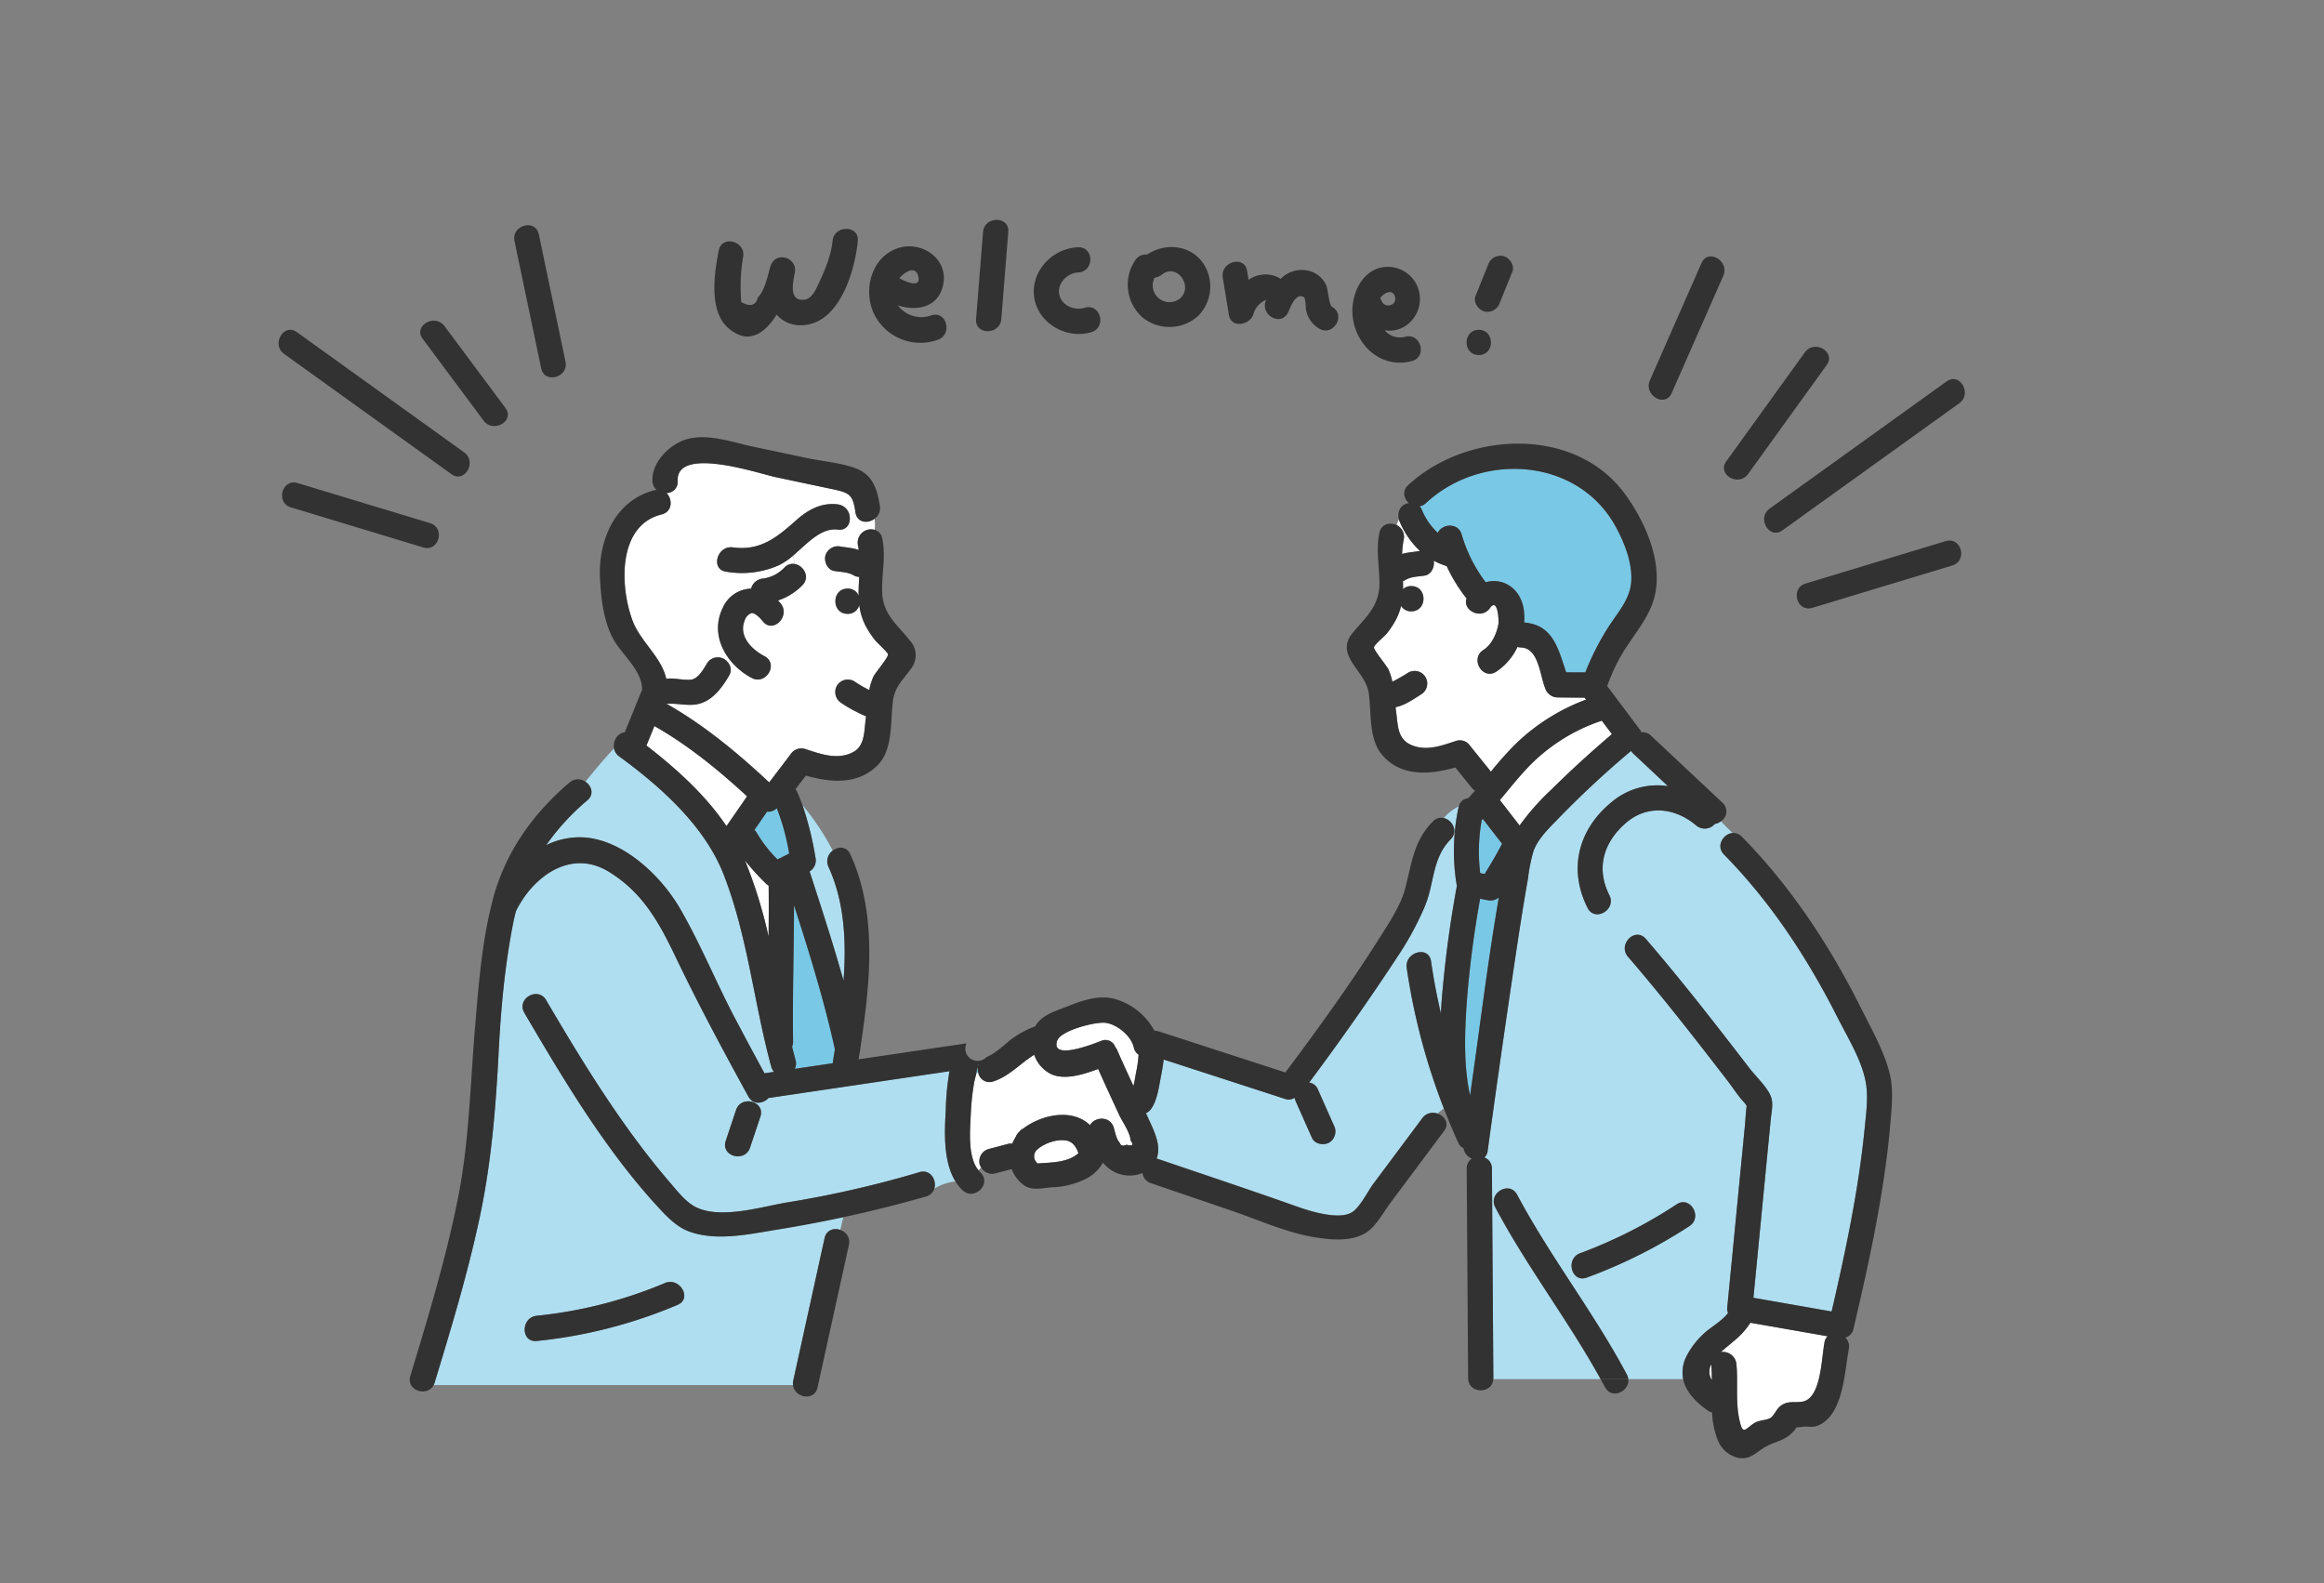
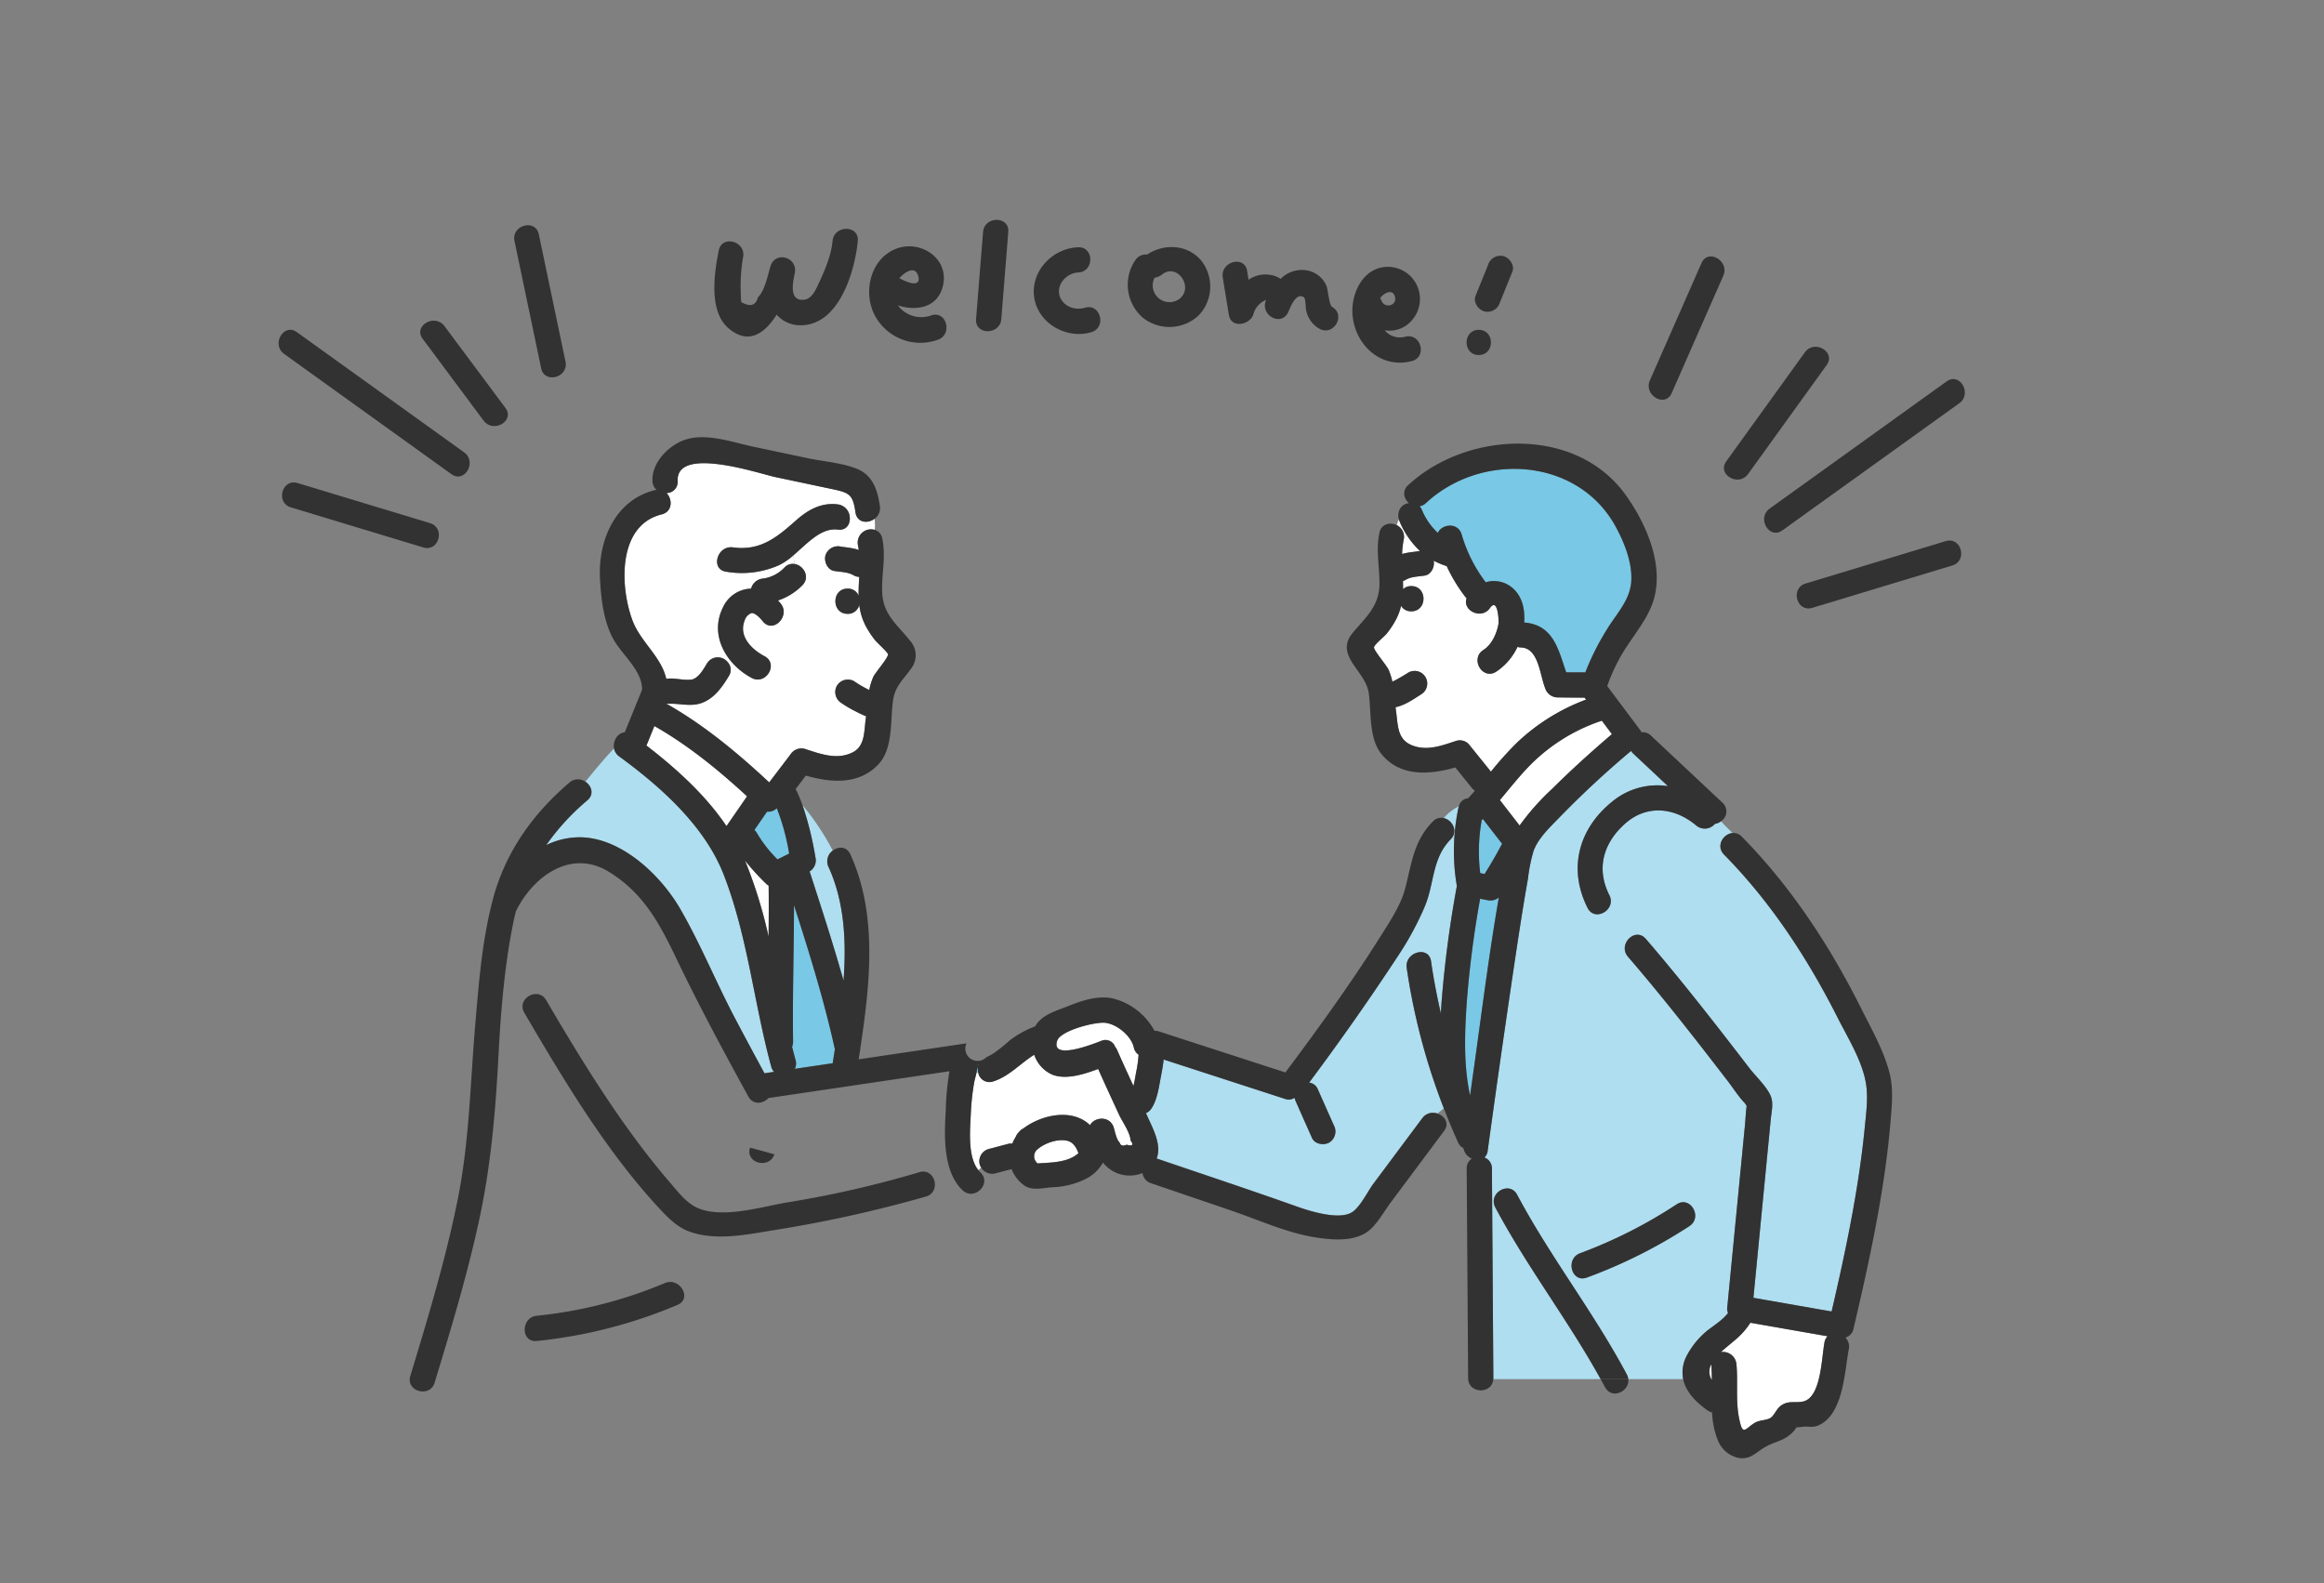
<svg xmlns="http://www.w3.org/2000/svg" width="590" height="402" viewBox="0 0 590 402">
  <rect x="0" y="0" width="590" height="402" fill="#808080" stroke="none" />
  <defs>
    <clipPath id="clip-path">
      <rect id="長方形_7" data-name="長方形 7" width="590" height="402" transform="translate(2967 827)" fill="none" stroke="#707070" stroke-width="1" />
    </clipPath>
  </defs>
  <g id="マスクグループ_2" data-name="マスクグループ 2" transform="translate(-2967 -827)" clip-path="url(#clip-path)">
    <g id="グループ_2" data-name="グループ 2" transform="translate(-315.134 -1902.348)">
      <path id="パス_440" data-name="パス 440" d="M1654.336,1226.58a45.048,45.048,0,0,0-.389,13.487l1.122.222c1.474-2.362,2.9-4.759,4.186-7.227a3.6,3.6,0,0,1,.27-.411l-4.885-6.308a3.551,3.551,0,0,1-.3.238" transform="translate(2003.974 1710.959)" fill="#78c8e6" />
      <path id="パス_441" data-name="パス 441" d="M1456.776,1223.8a59.943,59.943,0,0,0-10.451,11.376,19.406,19.406,0,0,1,8.907-1.989c10.342.274,20.195,9.651,25.123,18.17,5.143,8.893,9.1,18.635,13.89,27.743q3.7,7.029,7.5,14l2.417-.359a3.172,3.172,0,0,1-.692-1.3c-4.4-16.131-5.981-33.167-12.093-48.817-4.823-12.35-15.992-22.286-26.508-29.969a3.249,3.249,0,0,1-1.31-2.015c-2.562,2.67-4.907,5.556-7.264,8.432,1.55,1.039,2.3,3.183.485,4.723" transform="translate(1974.465 1708.724)" fill="#aedef0" />
      <path id="パス_442" data-name="パス 442" d="M1651.994,1262.837c.633,4.415,1.48,8.838,2.491,13.239.057-1,.12-1.992.188-2.976a285.47,285.47,0,0,1,3.873-29.36,53.019,53.019,0,0,1,.432-20c.017-.08.043-.148.064-.225a12.244,12.244,0,0,0-3.82,2.97c2.151.492,3.782,3.335,1.755,5.4-4.781,4.879-4.089,11.091-6.515,16.886a77.388,77.388,0,0,1-6.526,12.186c-7.252,11.071-14.967,22.054-22.889,32.664a2.742,2.742,0,0,1,2.111,1.492q2.075,4.667,4.149,9.336a3.281,3.281,0,0,1-1.149,4.382c-1.374.8-3.678.432-4.381-1.149l-4.15-9.337a4.56,4.56,0,0,1-.272-.858,2.806,2.806,0,0,1-2.481.255l-30.773-9.984c-.154,1.7-.519,3.412-.812,5-.447,2.414-.892,5.4-2.307,7.471a3.24,3.24,0,0,1-1.363,1.152c.159.352.322.7.48,1.054,1.437,3.206,3.52,7.024,2.23,10.488.092.024.179.032.274.064,11.8,4.021,23.635,7.947,35.374,12.122,3.464,1.233,10.786,3.493,14,1.4,2.057-1.336,3.936-5.274,5.385-7.218q6.207-8.317,12.411-16.635a3.364,3.364,0,0,1,3.85-1.172c.544-.428,1.1-.845,1.615-1.3a163.142,163.142,0,0,1-9.423-35.652c-.579-4.038,5.594-5.767,6.177-1.7" transform="translate(1993.441 1710.557)" fill="#aedef0" />
      <path id="パス_443" data-name="パス 443" d="M1706.252,1364.664a20.656,20.656,0,0,1,4.884-6.049c1.089-.967,4.437-3.027,5.553-4.76a2.48,2.48,0,0,1-.219-1.177q2.252-23.167,4.5-46.332c.161-1.644.219-3.353.443-5a4.117,4.117,0,0,0-.711-.988c-1.5-1.617-2.744-3.6-4.088-5.346-8.219-10.689-16.525-21.342-25.327-31.558-2.681-3.11,1.833-7.657,4.528-4.529,9.16,10.631,17.778,21.732,26.328,32.854,1.582,2.057,4.36,4.615,5.371,7.034.77,1.847.209,3.95.022,5.889q-2.2,22.674-4.406,45.349l19.854,3.475c3.564-15.358,6.868-30.984,8.406-46.661.356-3.618.91-7.633.31-11.263-.945-5.724-4.653-11.65-7.235-16.758-7.6-15.033-16.945-29.292-28.792-41.325-2.166-2.2-.178-5.287,2.173-5.473-1.005-.995-2.042-1.956-2.934-3a3.45,3.45,0,0,1-1.573.686,3.359,3.359,0,0,1-4.73.4c-5.406-4.552-12.426-5.392-17.946-.567-5.614,4.909-7.541,11.461-4.107,18.258,1.855,3.675-3.672,6.914-5.531,3.233-5-9.893-2.327-20.077,6.257-26.992a17.973,17.973,0,0,1,14.146-3.925l-8.812-8.268a3.368,3.368,0,0,1-.548-.674,244.256,244.256,0,0,0-18.036,16.729c-2.408,2.508-5.469,5.3-6.709,8.625a40.8,40.8,0,0,0-1.422,7.008c-1.58,8.923-2.9,17.9-4.226,26.859q-3.129,21.133-6.014,42.3a2.7,2.7,0,0,1-.833,1.707,2.924,2.924,0,0,1,1.909,2.839q.185,26.594.367,53.187c0,.085-.017.157-.023.238h27.252c-8.234-14.939-18.707-28.509-26.723-43.579-1.938-3.642,3.594-6.874,5.529-3.233,8.388,15.765,19.467,29.884,27.855,45.649a3.369,3.369,0,0,1,.367,1.163h13.927a9.068,9.068,0,0,1,.962-6.02m-25.413-19.759c-3.878,1.432-5.538-4.76-1.7-6.177a121.4,121.4,0,0,0,24.517-12.42c3.462-2.268,6.668,3.281,3.233,5.53a128.754,128.754,0,0,1-26.047,13.066" transform="translate(2004.148 1708.802)" fill="#aedef0" />
      <path id="パス_444" data-name="パス 444" d="M1636.123,1160.366a4.264,4.264,0,0,1-.217-.651c-.223.5-.407.994-.573,1.491a3.169,3.169,0,0,1,1.806,3.618,21.25,21.25,0,0,0-.423,3.712c.315-.1.634-.181.956-.247.7-.142,1.407-.226,2.112-.32.568-.075.591-.079.979-.139a4.546,4.546,0,0,1,.51-.044,21.929,21.929,0,0,1-5.151-7.419" transform="translate(2001.373 1701.474)" fill="#fff" />
-       <path id="パス_445" data-name="パス 445" d="M1551.333,1298.88a66.44,66.44,0,0,1,.945-9.937l-45.953,6.807c-1.327,1.461-3.894,1.837-5.116-.392-6.328-11.547-12.586-23.171-18.276-35.048-4.281-8.931-8.38-16.636-17.142-22.01-9.611-5.895-19.233,1.171-23.576,10-.247.957-.48,1.925-.681,2.914a231.287,231.287,0,0,0-3.745,33.528c-.731,13.994-1.873,27.693-4.8,41.428-3.017,14.147-7.219,28-11.416,41.833a3.654,3.654,0,0,1-.267.644h91.251a3.369,3.369,0,0,1,.053-1.1l7.961-36.2a2.869,2.869,0,0,1,3.986-2.081l.766-3.251c-5.948,1.246-11.932,2.341-17.953,3.354-6.733,1.133-14.74,2.749-21.371.216-2.975-1.135-5.313-3.551-7.437-5.841-13.481-14.538-24.213-32.555-34.211-49.6-2.093-3.567,3.446-6.787,5.53-3.233,9.342,15.93,19.365,32.275,31.426,46.3,1.892,2.2,4.074,5.087,6.78,6.36,6.4,3.008,16.684-.267,23.275-1.34a267.072,267.072,0,0,0,33.277-7.63c2.808-.836,4.456,2.014,3.79,4.169a12.917,12.917,0,0,1,5.389-1.813c-3.152-5.036-2.808-12.648-2.48-18.078m-103.84,52.172a112.907,112.907,0,0,0,32.534-8.3c3.756-1.586,7.018,3.933,3.233,5.531a123.307,123.307,0,0,1-35.767,9.175c-4.1.418-4.06-5.992,0-6.405m56.773-50.536-2.622,7.851c-1.3,3.9-7.485,2.216-6.176-1.7q1.309-3.926,2.621-7.85c1.3-3.9,7.486-2.216,6.177,1.7" transform="translate(1970.903 1712.353)" fill="#aedef0" />
      <path id="パス_446" data-name="パス 446" d="M1526.077,1190.5a24.782,24.782,0,0,1-2.295-3.427,15.5,15.5,0,0,1-1.761-5.611,2.925,2.925,0,0,1-2.965,2.288c-4.128,0-4.122-6.405,0-6.405a2.892,2.892,0,0,1,2.8,1.8c-.032-1.586.065-3.172.152-4.772a3.037,3.037,0,0,1-1.428-.407c-1.407-.835-3.125-.819-4.909-1.1-1.719-.267-2.655-2.419-2.238-3.939a3.306,3.306,0,0,1,3.94-2.238c.7.11,2.085.254,3.125.465a10.651,10.651,0,0,1,1.395.394c-.058-.412-.127-.826-.215-1.242a3.384,3.384,0,0,1,4.269-3.878,14.591,14.591,0,0,0-.026-2.824c-1.353,1.028-3.336,1.1-4.307-.214h-2c.08,1.667-.918,3.257-3.031,2.988-4.263-.542-7.739,3.507-11.3,6.535.073.721.235,1.467.318,2.189,2.254.354,4.054,3.306,1.952,5.432a15.547,15.547,0,0,1-6.176,3.834c.238.247.472.5.692.774,2.558,3.186-1.949,7.744-4.53,4.529-.907-1.132-2.137-2.251-2.914-2.092a2.89,2.89,0,0,0-1.715,1.9c-1.581,4,1.821,7.34,5.047,9.031,3.656,1.918.413,7.445-3.234,5.531a17.469,17.469,0,0,1-5.5-4.537c-.168.208-.34.412-.522.614a2.864,2.864,0,0,1,.2,3.432c-1.79,2.984-4.063,6.154-7.632,7.05-2.506.628-5.031-.127-7.561-.025a3.514,3.514,0,0,1-.74-.048c9.514,5.329,18.211,12.569,26.185,20.019l5.37-7.061a3.3,3.3,0,0,1,3.617-1.471c3.954,1.284,8.326,2.972,12.351.82,2.971-1.589,2.748-5.287,3.153-8.257.038-.273.067-.551.1-.826a28.2,28.2,0,0,1-2.629-1.232,28.739,28.739,0,0,1-3.627-2.126,3.272,3.272,0,0,1-1.148-4.382,3.228,3.228,0,0,1,4.381-1.149,28,28,0,0,0,3.3,1.958c.2.1.371.2.532.285a15.678,15.678,0,0,1,1.02-3.332c.5-1.117,3.887-4.949,3.739-5.788-.078-.448-2.9-3.059-3.236-3.491" transform="translate(1978.258 1701.429)" fill="#fff" />
      <path id="パス_447" data-name="パス 447" d="M1488.688,1183.968a8.093,8.093,0,0,1,7.189-4.87,3.408,3.408,0,0,1,3.139-2.565,9.216,9.216,0,0,0,5.328-2.794,2.89,2.89,0,0,1,2.576-.9c-.081-.722-.244-1.468-.316-2.189a16.7,16.7,0,0,1-3.6,2.474,23.345,23.345,0,0,1-13.447,1.676c-4.071-.561-2.328-6.732,1.7-6.177,6.96.96,11.187-2.559,16.025-6.854,3.036-2.7,6.444-4.589,10.61-4.06a3.487,3.487,0,0,1,3.031,3.417h2a2.865,2.865,0,0,1-.539-1.314c-.676-4.5-1.365-5.034-5.788-5.97l-14.572-3.081c-4.125-.872-25.2-8.041-24.8.987a2.833,2.833,0,0,1-2.839,3.069c1.58,1.555,1.55,4.738-1.226,5.422-11.237,2.773-10.6,18.3-7.415,26.9,2.023,5.456,7.351,9.223,8.589,14.865a3.55,3.55,0,0,1,.682-.095c1.839-.073,3.709.458,5.532.293s3.17-2.545,4.13-4.145a3.208,3.208,0,0,1,5.331-.2q.272-.3.522-.614c-2.956-3.71-4.167-8.562-1.852-13.276" transform="translate(1976.944 1699.698)" fill="#fff" />
      <path id="パス_448" data-name="パス 448" d="M1505.1,1240.063c2.978,9.174,5.981,18.406,8.613,27.722.746-10.01.219-20.08-3.817-28.87a3.343,3.343,0,0,1,1.071-4.131,64.553,64.553,0,0,0-7.666-11.53,81.947,81.947,0,0,1,3.268,13.193,3.274,3.274,0,0,1-1.47,3.616" transform="translate(1982.576 1710.52)" fill="#aedef0" />
      <path id="パス_449" data-name="パス 449" d="M1542.334,1281.4a2.582,2.582,0,0,0-.27.8,7.251,7.251,0,0,1-.114.732c.158-.007.31-.017.461-.03a3.669,3.669,0,0,1-.077-1.5" transform="translate(1988.079 1718.797)" fill="#78c8e6" />
      <path id="パス_450" data-name="パス 450" d="M1581.251,1300.419c.011-1.8-2.135-4.846-2.894-6.492-1.781-3.866-3.58-7.722-5.307-11.613-3.73,1.4-8.267,2.814-11.714,1.409a8.431,8.431,0,0,1-4.517-5.018c-3.493,2.157-6.37,5.5-10.408,6.776a2.887,2.887,0,0,1-3.8-2.2c-.15.013-.3.023-.459.03-.166.83-.443,1.679-.589,2.491a61.7,61.7,0,0,0-.858,8.16c-.175,3.9-.823,10.694,1.956,14.069l.689-.689a3.479,3.479,0,0,1-.36-.755,3.238,3.238,0,0,1,2.237-3.939l4.927-1.3a3.184,3.184,0,0,1,1.1-.086,11.447,11.447,0,0,1,.9-1.774,3.112,3.112,0,0,1,.829-1.195,3,3,0,0,1,1.073-.879c4.494-3.379,11.843-5.056,16.408-1.29.177.145.34.306.507.465,1.14-2.128,5.053-2.454,6.019.575.3.94.692,3.1,1.493,3.8q.35,1.232,1.778.585,2.312.641.983-1.13" transform="translate(1987.875 1718.414)" fill="#fff" />
      <path id="パス_451" data-name="パス 451" d="M1494.154,1223.487c-7.219-6.659-15.006-13.022-23.53-17.847l-2.015,4.96c7.51,5.771,15.006,12.553,20.32,20.454l5.225-7.567" transform="translate(1977.638 1708.012)" fill="#fff" />
      <path id="パス_452" data-name="パス 452" d="M1541.908,1281.366a2.381,2.381,0,0,1,.539-.342c.024-.077.048-.153.078-.227a4.126,4.126,0,0,1-.617.569" transform="translate(1988.073 1718.712)" fill="#78c8e6" />
      <path id="パス_453" data-name="パス 453" d="M1511.292,1285.579q.272-1.756.554-3.558c-2.729-12.344-6.493-24.516-10.384-36.578,0,11.533-.4,23.065-.231,34.6a3.232,3.232,0,0,1-.251,1.347q.424,1.7.882,3.4a2.983,2.983,0,0,1-.2,2.221l9.631-1.427" transform="translate(1982.246 1713.678)" fill="#78c8e6" />
      <path id="パス_454" data-name="パス 454" d="M1684.162,1204.483a45.9,45.9,0,0,0-19.106,12.219c-2.384,2.558-4.544,5.272-6.773,7.941l5,6.457a61.427,61.427,0,0,1,8.135-9.192c4.9-4.871,10.045-9.52,15.3-14.011l-2.56-3.413" transform="translate(2004.64 1707.848)" fill="#fff" />
      <path id="パス_455" data-name="パス 455" d="M1563.142,1297.82c-2.452-.569-5.861.663-7.652,2.3a2.267,2.267,0,0,0-.167,3.14,2.818,2.818,0,0,0,.29.327c3.6-.239,7.767-.214,10.4-2.6-.516-1.444-1.315-2.8-2.876-3.166" transform="translate(1989.904 1721.115)" fill="#fff" />
      <path id="パス_456" data-name="パス 456" d="M1579.941,1284.217a32.173,32.173,0,0,0,.639-4.527,2.831,2.831,0,0,1-1.218-1.832c-.652-2.908-4.216-5.891-7.207-6.251-2.583-.311-11.4,1.95-12.254,4.554-1.694,5.173,9.477.693,11.173.042a2.617,2.617,0,0,1,3.554,1.507,3.144,3.144,0,0,1,.5.794c1.335,3.066,2.738,6.1,4.144,9.135.288-1.154.476-2.4.666-3.422" transform="translate(1990.609 1717.399)" fill="#fff" />
      <path id="パス_457" data-name="パス 457" d="M1656.2,1244.453l-1.835-.362a259.018,259.018,0,0,0-3.379,26.124c-.542,7.815-.872,16.087.832,23.841.257-1.833.507-3.668.766-5.5,2.1-14.892,3.951-29.917,6.53-44.768a3.4,3.4,0,0,1-2.914.667" transform="translate(2003.538 1713.443)" fill="#78c8e6" />
      <path id="パス_458" data-name="パス 458" d="M1713.163,1290.218c.031.375.127.328,0,0" transform="translate(2012.453 1720.053)" fill="#78c8e6" />
      <path id="パス_459" data-name="パス 459" d="M1705.3,1347.543a3.959,3.959,0,0,0,.156,4c0-1.378-.039-2.722-.156-4" transform="translate(2011.267 1728.214)" fill="#fff" />
      <path id="パス_460" data-name="パス 460" d="M1714.885,1338.293a19.333,19.333,0,0,1-4.215,4.648c-1.074.941-2.229,1.818-3.275,2.8a3.428,3.428,0,0,1,3.942,3.031c.426,4.444-.219,9.237.643,13.611.948,4.81,1.428,2.943,3.9,1.389,1.284-.809,2.919-.651,4.053-1.286.933-.521,1.53-2.258,2.621-3.08,1.939-1.46,3.451-.682,5.619-1.1,4.681-.907,4.749-10.991,5.522-15.029a2.892,2.892,0,0,1,.792-1.548l-19.6-3.431" transform="translate(2011.631 1726.897)" fill="#fff" />
      <path id="パス_461" data-name="パス 461" d="M1493.262,1230.245a32.564,32.564,0,0,0,5.207,6.652l2.96-1.481a56.551,56.551,0,0,0-3.131-11.506,3.3,3.3,0,0,1-2.489.875l-3.2,4.637a3.262,3.262,0,0,1,.656.823" transform="translate(1981.054 1710.613)" fill="#78c8e6" />
      <path id="パス_462" data-name="パス 462" d="M1684.132,1204.191l-.3-.4c-.024-.033-.034-.071-.057-.1-2.311,0-4.623-.024-6.934-.057a3.344,3.344,0,0,1-3.088-2.352c-1.383-3.485-1.682-10.215-6.157-10.328a3.442,3.442,0,0,1-.868-.141,15.379,15.379,0,0,1-5.418,6.3c-3.495,2.217-6.7-3.329-3.233-5.531,2.12-1.344,3.338-4.082,3.8-6.473.191-.989-.153-6.972-2.133-4.167-2.18,3.089-7.067.593-5.93-2.464a4.9,4.9,0,0,1-.386-.439,41.189,41.189,0,0,1-4.676-7.744,19.381,19.381,0,0,1-3.3-1.374c.32,1.516-.609,3.522-2.262,3.779-1.776.278-3.463.26-4.849,1.083a3.519,3.519,0,0,1-.687.314c.024.689.034,1.375.022,2.062a2.97,2.97,0,0,1,2.094-.788c4.129,0,4.122,6.405,0,6.405a2.9,2.9,0,0,1-2.592-1.388,15.107,15.107,0,0,1-1.4,3.687,24.158,24.158,0,0,1-2.276,3.4c-.477.61-3.115,2.7-3.2,3.456-.088.739,3.2,4.555,3.707,5.69a15.18,15.18,0,0,1,.952,3.021c.62-.3,1.226-.624,1.823-.963q1.124-.636,2.213-1.33a3.2,3.2,0,1,1,3.233,5.531c-1.9,1.215-4.2,2.817-6.454,3.231.044.407.091.812.147,1.215.488,3.51.282,7.027,4.126,8.51,3.82,1.472,7.52,0,11.173-1.182a3.119,3.119,0,0,1,3.116.824l5.365,6.642a3.667,3.667,0,0,1,.265.4,84.948,84.948,0,0,1,6.8-7.545,51.533,51.533,0,0,1,17.379-10.777" transform="translate(2000.655 1702.784)" fill="#fff" />
      <path id="パス_463" data-name="パス 463" d="M1496.52,1241.9a3.121,3.121,0,0,1-.67-.5,63.135,63.135,0,0,1-5.347-5.886,118.26,118.26,0,0,1,5.994,19.341c.05-4.32.072-8.64.023-12.96" transform="translate(1980.755 1712.266)" fill="#fff" />
      <path id="パス_464" data-name="パス 464" d="M1640.93,1158.729a16.8,16.8,0,0,0,4.122,6.032c1.059-2.306,5.149-2.735,6.058.41a37.333,37.333,0,0,0,6.1,12.13c4.035-1.206,8.512,1.179,9.558,6.338a14.134,14.134,0,0,1,.21,3.876c7.334.608,8.6,6.566,10.661,12.643q2.431.036,4.864.026a66.224,66.224,0,0,1,5.479-10.905c2.495-4.116,6.043-7.549,6.205-12.6.149-4.592-1.733-9.315-3.858-13.289-9.471-17.716-34.085-19.394-48.283-6.2a3.152,3.152,0,0,1-1.644.829,2.324,2.324,0,0,1,.523.714" transform="translate(2002.095 1699.879)" fill="#78c8e6" />
      <path id="パス_465" data-name="パス 465" d="M1499.526,1116.942c2.523,2.915,6.545,3.378,10.006,1.88,6.827-2.953,9.953-13.832,10.586-20.583.384-4.1-6.024-4.076-6.405,0-.332,3.553-1.893,7.317-3.4,10.515-.715,1.523-1.725,4.11-3.692,4.385-4.241.593-2.872-4.845-2.495-6.775.785-4.012-4.966-5.689-6.177-1.7-.7,2.313-1.415,6.168-3.173,7.866q-.833,3.184-4.25,1.22-.094-1.083-.11-2.168a42.623,42.623,0,0,1,.579-9.225c.8-4.026-5.37-5.748-6.177-1.7-1.148,5.764-2.592,15.38,2.445,19.716,5.142,4.427,9.29,1.268,12.26-3.426" transform="translate(1979.787 1692.286)" fill="#323232" />
      <path id="パス_466" data-name="パス 466" d="M1519.074,1115.606a13.085,13.085,0,0,0,16.465,7.163c3.871-1.341,2.207-7.531-1.7-6.177a7.4,7.4,0,0,1-8.447-2.556c4.733,1.558,10.319.6,11.507-5.239,1.395-6.856-5.884-11.461-11.928-9.133-6.234,2.4-8.28,10.143-5.895,15.942m11.5-8.945c.756,3.008-2.877,1.551-4.816.478,1.524-1.7,4.117-3.26,4.816-.478" transform="translate(1984.684 1692.839)" fill="#323232" />
      <path id="パス_467" data-name="パス 467" d="M1548.273,1118.369q.886-11.066,1.772-22.131c.329-4.11-6.078-4.089-6.406,0q-.884,11.066-1.771,22.131c-.329,4.109,6.078,4.089,6.405,0" transform="translate(1988.065 1692)" fill="#323232" />
      <path id="パス_468" data-name="パス 468" d="M1569.355,1120.8c3.924-1.22,2.249-7.406-1.7-6.177-2.5.777-5.648-.379-6.43-3.094-.843-2.924,1.926-5.776,4.732-5.869,4.11-.136,4.13-6.541,0-6.405-6.68.222-12.423,6.394-11.077,13.23,1.258,6.391,8.419,10.2,14.478,8.315" transform="translate(1989.891 1692.866)" fill="#323232" />
      <path id="パス_469" data-name="パス 469" d="M1579.391,1117.137a10.834,10.834,0,0,0,14.2-.592,10.6,10.6,0,0,0,.55-14c-3.546-4.069-9.4-4.252-13.647-1.425a3.162,3.162,0,0,0-2.993,1.406,11.084,11.084,0,0,0,1.887,14.611m9.394-4.836a4.254,4.254,0,0,1-6.4-5.3,4.218,4.218,0,0,0,1.946-.86c3.777-2.94,8.039,3.186,4.456,6.156" transform="translate(1992.867 1692.861)" fill="#323232" />
      <path id="パス_470" data-name="パス 470" d="M1598.246,1115.98c.562,3.457,5.177,2.592,6.176,0a5.411,5.411,0,0,1,3.3-3.821c-1.731,3.683,3.625,6.938,5.53,3.234.038-.077.078-.17.122-.272.083-.181.166-.361.234-.544.69-1.584,1.976-4.239,3.679-3.072.479.328.433,2.643.552,3.136a6.889,6.889,0,0,0,3.387,4.84c3.595,2.026,6.827-3.5,3.232-5.53-.8-.453-1.022-4.476-1.5-5.488a6.623,6.623,0,0,0-4.683-3.749,7.546,7.546,0,0,0-6.887,2.119,6.375,6.375,0,0,0-2.7-1.029,7.424,7.424,0,0,0-5.444,1.254l-.37-2.27c-.66-4.059-6.835-2.336-6.176,1.7q.771,4.745,1.547,9.49" transform="translate(1995.866 1693.325)" fill="#323232" />
      <path id="パス_471" data-name="パス 471" d="M1640.6,1127.531c3.982-1.05,2.293-7.23-1.7-6.177a5.033,5.033,0,0,1-5.2-1.631,7.508,7.508,0,0,0,7.145-2.835,8.161,8.161,0,0,0-5.625-13.248c-6.811-.537-10.319,6.716-9.646,12.6.858,7.51,7.363,13.308,15.033,11.286m-4.253-16.1c.376,2.1-2.683,2.778-3.45.816a3.563,3.563,0,0,0-.351-.675c.867-1.331,3.357-2.616,3.8-.14" transform="translate(1999.971 1693.487)" fill="#323232" />
      <path id="パス_472" data-name="パス 472" d="M1655.12,1115.276a3.283,3.283,0,0,0,3.94-2.237l3.172-7.847c.649-1.6-.706-3.52-2.237-3.94a3.281,3.281,0,0,0-3.939,2.237q-1.588,3.924-3.173,7.847c-.649,1.6.7,3.52,2.237,3.94" transform="translate(2003.848 1693.134)" fill="#323232" />
      <path id="パス_473" data-name="パス 473" d="M1653.969,1124.012c4.122,0,4.129-6.405,0-6.405s-4.128,6.405,0,6.405" transform="translate(2003.585 1695.48)" fill="#323232" />
      <path id="パス_474" data-name="パス 474" d="M1541.822,1310.459a266.848,266.848,0,0,1-33.278,7.63c-6.589,1.074-16.87,4.349-23.273,1.34-2.706-1.271-4.889-4.161-6.78-6.359-12.062-14.022-22.084-30.366-31.426-46.3-2.085-3.554-7.623-.333-5.531,3.233,10,17.05,20.732,35.066,34.213,49.6,2.123,2.289,4.462,4.7,7.437,5.841,6.631,2.533,14.638.916,21.371-.216a324.614,324.614,0,0,0,38.972-8.6,2.966,2.966,0,0,0,2.086-2.007c-1.516.835-3.007,1.817-4.656,2.642,1.65-.825,3.14-1.807,4.656-2.642.667-2.156-.982-5-3.789-4.17" transform="translate(1973.717 1716.495)" fill="#323232" />
      <path id="パス_475" data-name="パス 475" d="M1673.754,1260.457c2.426-5.794,1.734-12.007,6.515-16.885,2.029-2.07.4-4.912-1.755-5.4-.558.593-1.086,1.186-1.614,1.713.528-.527,1.056-1.12,1.614-1.713a2.869,2.869,0,0,0-2.775.875c-5.05,5.153-5.345,10.9-7.133,17.4-1.126,4.1-4.177,8.634-6.432,12.211-7.294,11.57-15.522,22.942-23.717,33.9-.052.07-.08.138-.125.207l-32.182-10.442a3.222,3.222,0,0,0-1.081-.153,16.606,16.606,0,0,0-10.576-8.207c-3.762-.817-7.8.531-11.248,1.917-2.915,1.171-6.855,2.2-8.441,5.168a25.085,25.085,0,0,0-6.5,3.59,44.562,44.562,0,0,1-4.122,3.3,17.119,17.119,0,0,1-1.566.848c-.066.029-.141.058-.184.072a3.117,3.117,0,0,1-5.071-3.493l-27.386,4.058q.137-.9.275-1.8a3,3,0,0,0,.141-.932c2.469-16.38,4.465-34.08-2.543-49.343-.948-2.063-3.049-1.994-4.459-.9,1.089,2.073,2.084,4.166,2.982,6.261-.9-2.1-1.893-4.188-2.982-6.261a3.341,3.341,0,0,0-1.071,4.131c4.036,8.789,4.563,18.86,3.817,28.87-2.633-9.316-5.636-18.547-8.615-27.722a3.272,3.272,0,0,0,1.47-3.616,81.947,81.947,0,0,0-3.268-13.193c-1.019-1.213-2.079-2.409-3.229-3.56,1.15,1.15,2.211,2.346,3.229,3.56-.433-1.2-.9-2.386-1.445-3.538a3.353,3.353,0,0,0-.325-.546l2.622-3.447c6.281,1.786,13.27,2.436,18.293-2.723,3.932-4.037,3.1-11.091,3.839-16.356.512-3.648,2.6-5.259,4.615-8.132a5.489,5.489,0,0,0-.287-7.02c-3.094-3.937-6.785-6.531-7.069-12.043-.247-4.784,1.01-9.128,0-13.933a2.7,2.7,0,0,0-1.908-2.175c-.079,1.123-.209,2.246-.209,3.368,0-1.122.13-2.245.209-3.368a3.384,3.384,0,0,0-4.269,3.878c.088.416.156.829.215,1.242a10.629,10.629,0,0,0-1.395-.393c-1.04-.213-2.423-.356-3.124-.466a3.305,3.305,0,0,0-3.939,2.238c-.418,1.519.518,3.672,2.237,3.939,1.783.279,3.5.263,4.909,1.1a3.038,3.038,0,0,0,1.428.407c-.087,1.6-.184,3.186-.152,4.772a2.892,2.892,0,0,0-2.8-1.8c-4.122,0-4.128,6.405,0,6.405a2.925,2.925,0,0,0,2.964-2.288,15.5,15.5,0,0,0,1.761,5.611,24.794,24.794,0,0,0,2.3,3.427c.338.432,3.159,3.043,3.237,3.491.147.84-3.24,4.671-3.74,5.788a15.605,15.605,0,0,0-1.019,3.332c-.162-.088-.335-.181-.533-.285a27.973,27.973,0,0,1-3.3-1.958,3.23,3.23,0,0,0-4.382,1.149,3.271,3.271,0,0,0,1.149,4.382,28.631,28.631,0,0,0,3.626,2.126,28.187,28.187,0,0,0,2.629,1.232c-.032.276-.062.553-.1.826-.406,2.97-.182,6.668-3.153,8.257-4.026,2.152-8.4.464-12.351-.82a3.3,3.3,0,0,0-3.617,1.471l-5.37,7.061c-7.974-7.449-16.672-14.69-26.185-20.019a3.515,3.515,0,0,0,.74.048c2.53-.1,5.055.653,7.561.025,3.569-.9,5.842-4.066,7.632-7.05a2.864,2.864,0,0,0-.2-3.432,12.5,12.5,0,0,1-3.532,2.766,12.5,12.5,0,0,0,3.532-2.766,3.208,3.208,0,0,0-5.331.2c-.96,1.6-2.3,3.979-4.13,4.145s-3.693-.366-5.534-.293a3.575,3.575,0,0,0-.682.095c-1.238-5.642-6.565-9.41-8.588-14.865-3.188-8.6-3.822-24.128,7.415-26.9,2.776-.684,2.806-3.867,1.226-5.422a2.833,2.833,0,0,0,2.839-3.069c-.4-9.028,20.671-1.859,24.795-.987l14.572,3.081c4.424.936,5.112,1.466,5.789,5.97a2.865,2.865,0,0,0,.539,1.314h0c.971,1.316,2.955,1.242,4.308.214a7.7,7.7,0,0,0-1.251-3.416,7.7,7.7,0,0,1,1.251,3.416,3.332,3.332,0,0,0,1.33-3.231c-.639-4.244-1.823-7.939-6.1-9.563-3.8-1.441-8.516-1.8-12.49-2.641l-13.531-2.86c-5.623-1.189-12.821-3.922-18.43-1.335-3.748,1.727-7.381,5.721-7.188,10.039a3.075,3.075,0,0,0,1.046,2.256,3.3,3.3,0,0,0-.409.059c-10.1,2.49-14.435,12.738-13.958,22.382.248,5.022.9,10.813,3.307,15.3,2.187,4.08,7.505,8.115,7.377,13.052-.026.057-.062.1-.087.165q-2.152,5.3-4.3,10.593c-1.786.1-3.109,2.209-2.724,4.116.286-.3.564-.6.856-.9-.291.292-.57.6-.856.9a3.254,3.254,0,0,0,1.31,2.015c10.517,7.682,21.687,17.619,26.51,29.969,6.11,15.649,7.689,32.685,12.092,48.817a3.173,3.173,0,0,0,.693,1.3l-2.418.359q-3.794-6.976-7.5-14c-4.792-9.108-8.748-18.85-13.891-27.743-4.928-8.52-14.781-17.9-25.123-18.17a19.4,19.4,0,0,0-8.906,1.989,59.863,59.863,0,0,1,10.451-11.376c1.811-1.54,1.065-3.684-.487-4.723-2.189,2.671-4.4,5.323-6.826,7.753,2.43-2.43,4.637-5.083,6.826-7.753a3.252,3.252,0,0,0-4.043.193c-9.172,7.8-16.061,17.4-19.3,29.074-.169.61-.31,1.234-.466,1.849a3.684,3.684,0,0,0-.131.524c-2.373,9.647-3.17,19.983-4.012,29.8-1.287,15-1.492,29.789-4.471,44.625-3.047,15.172-7.541,30-12.03,44.79-1.127,3.717,4.267,5.431,5.909,2.346h0a3.608,3.608,0,0,0,.267-.643c4.2-13.832,8.4-27.686,11.416-41.834,2.929-13.734,4.071-27.433,4.8-41.427.58-11.09,1.531-22.623,3.745-33.528.2-.989.433-1.957.68-2.914,4.343-8.834,13.965-15.9,23.577-10,8.761,5.374,12.862,13.079,17.141,22.01,5.69,11.876,11.948,23.5,18.276,35.046,1.221,2.229,3.788,1.854,5.116.393l45.953-6.808a66.452,66.452,0,0,0-.945,9.939c-.328,5.428-.672,13.042,2.481,18.078a10.26,10.26,0,0,1,2.764.186,10.26,10.26,0,0,0-2.764-.186,10.932,10.932,0,0,0,1.781,2.2c3,2.818,7.544-1.7,4.529-4.529a5.638,5.638,0,0,1-.491-.537l-1.988,1.987,1.988-1.987c-2.778-3.376-2.13-10.166-1.956-14.069a61.508,61.508,0,0,1,.858-8.16c.146-.812.424-1.661.589-2.493-.447.018-.926.019-1.479.019.553,0,1.033,0,1.479-.019a6.85,6.85,0,0,0,.113-.731,2.586,2.586,0,0,1,.27-.8,3.669,3.669,0,0,0,.077,1.5,8.534,8.534,0,0,0,3.4-1.019,8.534,8.534,0,0,1-3.4,1.019,2.886,2.886,0,0,0,3.8,2.2c4.038-1.273,6.915-4.619,10.407-6.775a8.439,8.439,0,0,0,4.518,5.018c3.447,1.405,7.984-.006,11.714-1.41,1.726,3.891,3.526,7.749,5.307,11.614.759,1.645,2.905,4.688,2.894,6.492q1.328,1.77-.983,1.13-1.429.646-1.778-.586c-.8-.7-1.193-2.858-1.493-3.8-.966-3.028-4.879-2.7-6.019-.575-.167-.159-.331-.32-.507-.465-4.565-3.766-11.914-2.089-16.408,1.291a2.991,2.991,0,0,0-1.073.879,3.1,3.1,0,0,0-.829,1.194,11.465,11.465,0,0,0-.906,1.775,3.209,3.209,0,0,0-1.1.085l-4.927,1.3a3.238,3.238,0,0,0-2.238,3.939,3.561,3.561,0,0,0,.361.755c.175-.176.351-.351.526-.526-.176.176-.352.351-.526.526a3.206,3.206,0,0,0,3.579,1.482l4.136-1.089a9.274,9.274,0,0,0,2.966,3.956c2.046,1.636,4.74.863,7.2.661a20.919,20.919,0,0,0,8.734-2.16,10.213,10.213,0,0,0,4.3-4.119,8.92,8.92,0,0,0,3.462,2.642,8.735,8.735,0,0,0,6.581.019,3.1,3.1,0,0,0,2.156,2.578l20.287,6.916c6.765,2.306,13.916,5.577,20.993,6.76,4.6.769,10.895,1.409,14.581-2.11,1.927-1.838,3.418-4.557,4.995-6.67l13.553-18.167c1.443-1.933.137-3.818-1.682-4.4-1.664,1.31-3.219,2.73-3.219,5.7,0-2.975,1.555-4.395,3.219-5.7a3.365,3.365,0,0,0-3.85,1.172l-12.41,16.635c-1.45,1.943-3.329,5.882-5.385,7.218-3.218,2.089-10.542-.171-14.005-1.4-11.739-4.175-23.578-8.1-35.374-12.122-.095-.032-.182-.04-.274-.064,1.291-3.464-.793-7.282-2.23-10.488-.158-.352-.321-.7-.48-1.054a3.244,3.244,0,0,0,1.364-1.152c1.414-2.072,1.86-5.057,2.306-7.471.294-1.587.658-3.3.813-5l30.772,9.985a2.8,2.8,0,0,0,2.481-.256,4.463,4.463,0,0,0,.273.858q2.073,4.67,4.149,9.337c.7,1.581,3.007,1.953,4.382,1.149a3.284,3.284,0,0,0,1.149-4.382l-4.15-9.336a2.742,2.742,0,0,0-2.11-1.492c7.921-10.609,15.637-21.593,22.889-32.662a77.518,77.518,0,0,0,6.525-12.187m-193.283-105.981c-1.068,1.067-3.2,3.2-4.27,4.27,1.067-1.068,3.2-3.2,4.27-4.27m-4.372,65.262,2.015-4.96c8.524,4.826,16.312,11.188,23.53,17.847l-5.225,7.567c-5.314-7.9-12.81-14.683-20.32-20.454m31,48.518a118.294,118.294,0,0,0-5.993-19.341,62.983,62.983,0,0,0,5.347,5.886,3.078,3.078,0,0,0,.668.5c.05,4.32.028,8.641-.023,12.96m2.272-19.62a32.564,32.564,0,0,1-5.207-6.652,3.277,3.277,0,0,0-.656-.823q1.6-2.318,3.2-4.637a3.3,3.3,0,0,0,2.489-.874,56.531,56.531,0,0,1,3.131,11.506l-2.96,1.479m14.016,51.747-9.631,1.427a2.982,2.982,0,0,0,.2-2.221q-.461-1.69-.882-3.4a3.245,3.245,0,0,0,.253-1.346c-.174-11.534.228-23.068.23-34.6,3.891,12.063,7.655,24.234,10.384,36.58q-.281,1.8-.554,3.557m36.982.479a2.4,2.4,0,0,0-.539.342,4.126,4.126,0,0,0,.617-.569c-.03.075-.054.151-.078.227m15,24.969a2.807,2.807,0,0,1-.29-.327,2.266,2.266,0,0,1,.168-3.14c1.79-1.639,5.2-2.871,7.651-2.3,1.562.362,2.361,1.722,2.876,3.166-2.638,2.39-6.8,2.365-10.4,2.6m25.034-23.088c-.19,1.027-.378,2.269-.666,3.422-1.406-3.034-2.809-6.069-4.144-9.135a3.144,3.144,0,0,0-.5-.794,2.617,2.617,0,0,0-3.554-1.507c-1.7.651-12.868,5.13-11.173-.042.852-2.6,9.671-4.865,12.254-4.554,2.991.36,6.555,3.343,7.207,6.251a2.831,2.831,0,0,0,1.218,1.832,32.173,32.173,0,0,1-.639,4.527" transform="translate(1970.148 1698.875)" fill="#323232" />
-       <path id="パス_476" data-name="パス 476" d="M1492.426,1300.831l2.622-7.851c1.308-3.918-4.875-5.6-6.177-1.7l-2.622,7.85c-1.308,3.919,4.876,5.6,6.177,1.7" transform="translate(1980.123 1719.888)" fill="#323232" />
-       <path id="パス_477" data-name="パス 477" d="M1509.2,1319.774l-7.961,36.2a3.369,3.369,0,0,0-.053,1.1h0c.337,3.193,5.429,4.245,6.229.607q3.979-18.1,7.961-36.2c.883-4.016-5.29-5.732-6.177-1.7" transform="translate(1982.272 1723.933)" fill="#323232" />
+       <path id="パス_476" data-name="パス 476" d="M1492.426,1300.831l2.622-7.851l-2.622,7.85c-1.308,3.919,4.876,5.6,6.177,1.7" transform="translate(1980.123 1719.888)" fill="#323232" />
      <path id="パス_478" data-name="パス 478" d="M1430.746,1154.259c3.353,2.409,6.554-3.144,3.233-5.531l-42.486-30.536c-3.353-2.409-6.554,3.144-3.233,5.531l42.485,30.536" transform="translate(1966 1695.479)" fill="#323232" />
      <path id="パス_479" data-name="パス 479" d="M1425.2,1161.859l-33.635-10.178c-3.955-1.2-5.644,4.983-1.7,6.176l33.636,10.18c3.954,1.2,5.643-4.984,1.7-6.177" transform="translate(1966.109 1700.309)" fill="#323232" />
      <path id="パス_480" data-name="パス 480" d="M1434.44,1140.969c2.434,3.27,8,.079,5.531-3.232l-15.49-20.8c-2.434-3.269-8-.079-5.53,3.233q7.745,10.4,15.489,20.8" transform="translate(1970.481 1695.189)" fill="#323232" />
      <path id="パス_481" data-name="パス 481" d="M1446.071,1130.692c.845,4.034,7.021,2.327,6.177-1.7q-3.388-16.164-6.776-32.331c-.844-4.032-7.021-2.325-6.177,1.7q3.389,16.167,6.776,32.331" transform="translate(1973.453 1692.17)" fill="#323232" />
      <path id="パス_482" data-name="パス 482" d="M1763.335,1129.143l-44.942,32.3c-3.318,2.385-.123,7.944,3.233,5.531l44.942-32.3c3.317-2.384.123-7.943-3.233-5.53" transform="translate(2012.998 1697.037)" fill="#323232" />
      <path id="パス_483" data-name="パス 483" d="M1762.064,1164.588l-35.579,10.767c-3.936,1.191-2.259,7.376,1.7,6.177l35.58-10.767c3.934-1.191,2.257-7.375-1.7-6.177" transform="translate(2014.03 1702.146)" fill="#323232" />
      <path id="パス_484" data-name="パス 484" d="M1714.184,1153.7q9.987-13.85,19.974-27.7c2.415-3.348-3.139-6.55-5.53-3.233q-9.988,13.849-19.974,27.7c-2.415,3.348,3.138,6.549,5.53,3.233" transform="translate(2011.726 1696.016)" fill="#323232" />
      <path id="パス_485" data-name="パス 485" d="M1697.172,1136.018l13.122-29.823c1.645-3.738-3.873-7-5.53-3.233q-6.561,14.911-13.123,29.824c-1.644,3.738,3.873,7,5.531,3.233" transform="translate(2009.346 1693.156)" fill="#323232" />
      <path id="パス_486" data-name="パス 486" d="M1753.344,1290.783c-1.378-5.845-4.767-11.741-7.437-17.076-7.891-15.761-17.748-30.728-30.146-43.319a2.919,2.919,0,0,0-2.355-.944c1.8,1.785,3.5,3.69,4.052,6.451-.553-2.761-2.248-4.665-4.052-6.451-2.351.186-4.339,3.273-2.173,5.473,11.847,12.032,21.194,26.292,28.793,41.325,2.583,5.11,6.29,11.035,7.235,16.76.6,3.629.046,7.644-.31,11.262-1.539,15.676-4.844,31.3-8.407,46.66l-19.855-3.475q2.2-22.675,4.407-45.349c.187-1.937.748-4.042-.023-5.888-1.01-2.42-3.788-4.977-5.37-7.035-8.551-11.121-17.168-22.224-26.328-32.853-2.7-3.129-7.209,1.419-4.53,4.528,8.8,10.217,17.109,20.869,25.327,31.558,1.344,1.75,2.587,3.73,4.09,5.347a4.116,4.116,0,0,1,.71.987c-.225,1.653-.283,3.361-.443,5q-2.25,23.167-4.5,46.332a2.476,2.476,0,0,0,.219,1.177c-1.115,1.734-4.466,3.794-5.554,4.76a20.705,20.705,0,0,0-4.884,6.049,9.075,9.075,0,0,0-.961,6.02h0c.648,3.159,3.134,5.793,6.218,7.965a3.124,3.124,0,0,0,1.133.508,21.134,21.134,0,0,0,1.43,6.992,7.3,7.3,0,0,0,5.239,4.546c2.939.529,4.316-1.261,6.558-2.617,2.767-1.673,4.753-1.485,7.126-3.789,1.8-1.749-.069-1.141,2.655-1.489,1.5-.191,2.5.292,4-.367,6.369-2.8,6.621-13.746,7.7-19.364a3.171,3.171,0,0,0-.867-2.919,2.883,2.883,0,0,0,2.028-2.113c4.081-17.418,7.993-35.246,9.462-53.1.31-3.75.688-7.849-.187-11.561m-45.364,73.575c.118,1.276.152,2.62.155,4a3.954,3.954,0,0,1-.155-4m9.045-65.487c.127.328.031.375,0,0m19.707,59.9c-.774,4.038-.841,14.122-5.523,15.029-2.167.419-3.679-.358-5.619,1.1-1.09.821-1.687,2.558-2.62,3.08-1.135.634-2.77.478-4.053,1.285-2.469,1.555-2.947,3.422-3.9-1.389-.863-4.373-.217-9.166-.644-13.61a3.429,3.429,0,0,0-3.942-3.032c1.048-.979,2.2-1.854,3.276-2.8a19.353,19.353,0,0,0,4.215-4.648l19.6,3.429a2.884,2.884,0,0,0-.792,1.549" transform="translate(2008.589 1711.4)" fill="#323232" />
      <path id="パス_487" data-name="パス 487" d="M1517.718,1159.831H1518a3.487,3.487,0,0,0-3.03-3.417c-4.167-.529-7.575,1.363-10.611,4.059-4.838,4.3-9.063,7.815-16.025,6.855-4.03-.556-5.775,5.615-1.7,6.177a23.356,23.356,0,0,0,13.447-1.676,16.693,16.693,0,0,0,3.6-2.474,2.97,2.97,0,0,1,1.234-3.119,2.97,2.97,0,0,0-1.234,3.119c3.556-3.03,7.032-7.077,11.3-6.535,2.111.268,3.11-1.322,3.03-2.988Z" transform="translate(1979.873 1700.992)" fill="#323232" />
      <path id="パス_488" data-name="パス 488" d="M1503.962,1169.651a3.027,3.027,0,0,1-1.219,3.233,3.027,3.027,0,0,0,1.219-3.233,2.9,2.9,0,0,0-2.578.9,9.206,9.206,0,0,1-5.327,2.794,3.408,3.408,0,0,0-3.139,2.565,8.092,8.092,0,0,0-7.189,4.87c-2.314,4.713-1.106,9.566,1.852,13.276a11.32,11.32,0,0,0,1.284-1.958,11.32,11.32,0,0,1-1.284,1.958,17.494,17.494,0,0,0,5.5,4.538c3.649,1.914,6.888-3.613,3.234-5.531-3.225-1.692-6.628-5.035-5.047-9.031a2.889,2.889,0,0,1,1.716-1.9c.777-.16,2.006.96,2.914,2.092,2.579,3.215,7.086-1.344,4.53-4.53-.22-.275-.455-.528-.692-.774a15.559,15.559,0,0,0,6.176-3.834c2.1-2.126.3-5.078-1.953-5.432" transform="translate(1979.902 1702.884)" fill="#323232" />
      <path id="パス_489" data-name="パス 489" d="M1719.637,1234.074l-18.135-17.016a3.041,3.041,0,0,0-2.441-.872,3.431,3.431,0,0,0-.653-.98c-.023-.036-.034-.075-.059-.11l-7.978-10.638a46.28,46.28,0,0,1,2.811-6.435c2.481-4.845,6.572-9.119,8.528-14.151,3.6-9.265-1.289-20.513-6.729-28.038-12.708-17.581-40.385-16.106-55.159-2.381a2.763,2.763,0,0,0-.86,2.95,29.56,29.56,0,0,0,2.954-3.2,29.56,29.56,0,0,1-2.954,3.2,3.516,3.516,0,0,0,1.065,1.6,3.171,3.171,0,0,0-1.178.377,2.923,2.923,0,0,0-1.14,1.158c.639.761,1.351,1.485,2.072,2.206-.721-.721-1.434-1.445-2.072-2.206a3.65,3.65,0,0,0-.009,3.224,21.96,21.96,0,0,0,5.152,7.419,4.8,4.8,0,0,0-.51.043c-.39.062-.412.065-.98.141-.7.094-1.414.178-2.111.32-.322.065-.641.151-.957.247a21.254,21.254,0,0,1,.424-3.712,3.385,3.385,0,0,0-4.585-3.761,7.287,7.287,0,0,0,.312,3.622,7.287,7.287,0,0,1-.312-3.622,2.722,2.722,0,0,0-1.591,2.057c-.943,4.463.01,8.435.006,12.9-.007,5.7-3.413,8.481-6.75,12.472-4.854,5.805,3.228,9.629,4.026,15.338.7,5.01-.036,11.618,3.345,15.632,4.815,5.718,12.176,5.1,18.638,3.266q2.109,2.612,4.22,5.223a3.149,3.149,0,0,0,.759.675q-.85.973-1.733,1.919a2.649,2.649,0,0,0-2.361,2.054,7.486,7.486,0,0,1,3.107-.656,7.486,7.486,0,0,0-3.107.656c-.021.076-.047.145-.063.225a53.012,53.012,0,0,0-.432,20,285.488,285.488,0,0,0-3.874,29.361c-.068.982-.131,1.976-.188,2.975-1.011-4.4-1.859-8.824-2.491-13.239-.583-4.063-6.755-2.335-6.177,1.7a163.131,163.131,0,0,0,9.423,35.651c.172-.152.342-.306.5-.467-.162.161-.331.315-.5.467,1.137,2.929,2.332,5.828,3.626,8.671a2.757,2.757,0,0,0,1.354,1.435,3.557,3.557,0,0,0,2.13,2.662,2.873,2.873,0,0,0-1.307,2.546q.182,26.594.365,53.188c.028,4.036,6.16,4.117,6.382.237h0c.006-.08.023-.152.023-.237q-.183-26.594-.366-53.188a2.927,2.927,0,0,0-1.91-2.838,2.707,2.707,0,0,0,.834-1.707q2.894-21.167,6.013-42.3c1.326-8.963,2.645-17.935,4.225-26.858a40.821,40.821,0,0,1,1.422-7.01c1.241-3.327,4.3-6.116,6.71-8.624a243.269,243.269,0,0,1,18.036-16.729,3.319,3.319,0,0,0,.548.674q4.405,4.133,8.812,8.267a17.979,17.979,0,0,0-14.148,3.926c-8.581,6.914-11.252,17.1-6.254,26.992,1.859,3.681,7.386.441,5.53-3.233-3.434-6.8-1.507-13.351,4.107-18.258,5.521-4.825,12.539-3.987,17.945.567a3.363,3.363,0,0,0,4.732-.4,3.466,3.466,0,0,0,1.572-.688,11.4,11.4,0,0,1-1.556-2.287,11.4,11.4,0,0,0,1.556,2.287,2.964,2.964,0,0,0,.369-4.685m-76.931-75.26a3.16,3.16,0,0,0,1.645-.829c14.2-13.191,38.812-11.513,48.283,6.2,2.125,3.974,4.005,8.7,3.858,13.288-.162,5.053-3.712,8.485-6.206,12.6a66.353,66.353,0,0,0-5.479,10.905c-1.621,0-3.242,0-4.863-.026-2.064-6.077-3.327-12.035-10.661-12.644a14.127,14.127,0,0,0-.21-3.875c-1.046-5.159-5.523-7.544-9.558-6.338a37.332,37.332,0,0,1-6.1-12.13c-.909-3.146-5-2.716-6.058-.411a16.789,16.789,0,0,1-4.122-6.03,2.294,2.294,0,0,0-.524-.714m12.479,60.36a3.118,3.118,0,0,0-3.116-.824c-3.652,1.187-7.352,2.655-11.173,1.182-3.844-1.483-3.638-5-4.126-8.509-.056-.4-.1-.809-.147-1.216,2.254-.415,4.555-2.015,6.456-3.232a3.2,3.2,0,0,0-3.233-5.53q-1.088.7-2.213,1.33c-.6.339-1.2.666-1.824.962a15.113,15.113,0,0,0-.951-3.019c-.508-1.135-3.8-4.951-3.707-5.691s2.726-2.844,3.2-3.455a24.168,24.168,0,0,0,2.277-3.4,15.1,15.1,0,0,0,1.4-3.688,2.9,2.9,0,0,0,2.591,1.389c4.121,0,4.128-6.405,0-6.405a2.969,2.969,0,0,0-2.094.788c.013-.687,0-1.374-.022-2.062a3.519,3.519,0,0,0,.687-.314c1.387-.822,3.073-.805,4.849-1.083,1.654-.257,2.582-2.263,2.263-3.779a19.365,19.365,0,0,0,3.3,1.374,41.144,41.144,0,0,0,4.677,7.743,4.744,4.744,0,0,0,.386.44c-1.137,3.057,3.749,5.552,5.929,2.464,1.98-2.8,2.324,3.178,2.134,4.167-.462,2.391-1.679,5.128-3.8,6.473-3.472,2.2-.262,7.749,3.233,5.531a15.381,15.381,0,0,0,5.419-6.3,3.425,3.425,0,0,0,.867.141c4.477.113,4.774,6.843,6.157,10.328a3.342,3.342,0,0,0,3.088,2.351c2.311.034,4.623.06,6.935.058.022.033.032.071.057.1l.3.4a51.548,51.548,0,0,0-17.379,10.776,85.114,85.114,0,0,0-6.8,7.546,3.332,3.332,0,0,0-.265-.4l-5.366-6.642m1.138,83.743c-.259,1.834-.51,3.668-.766,5.5-1.7-7.755-1.373-16.027-.833-23.841a258.7,258.7,0,0,1,3.38-26.124l1.833.361a3.412,3.412,0,0,0,2.916-.666c-2.579,14.85-4.429,29.875-6.531,44.768m7.11-57.976c-1.289,2.466-2.712,4.863-4.185,7.225l-1.123-.222a45.048,45.048,0,0,1,.389-13.487,3.534,3.534,0,0,0,.3-.237l4.885,6.308a3.42,3.42,0,0,0-.27.411m12.83-14.267a61.433,61.433,0,0,0-8.135,9.192l-5-6.457c2.229-2.669,4.389-5.382,6.773-7.939a45.892,45.892,0,0,1,19.106-12.22l2.56,3.413c-5.259,4.491-10.4,9.14-15.3,14.011" transform="translate(1999.795 1699.081)" fill="#323232" />
      <path id="パス_490" data-name="パス 490" d="M1678.081,1330.625a128.759,128.759,0,0,0,26.047-13.066c3.435-2.249.229-7.8-3.233-5.53a121.4,121.4,0,0,1-24.517,12.42c-3.835,1.417-2.175,7.609,1.7,6.177" transform="translate(2006.906 1723.082)" fill="#323232" />
      <path id="パス_491" data-name="パス 491" d="M1477.146,1329.5a112.945,112.945,0,0,1-32.533,8.3c-4.061.414-4.1,6.823,0,6.405a123.309,123.309,0,0,0,35.766-9.175c3.785-1.6.523-7.117-3.233-5.531" transform="translate(1973.786 1725.604)" fill="#323232" />
      <path id="パス_492" data-name="パス 492" d="M1680.659,1350.808c.379.689.76,1.375,1.13,2.07,1.726,3.244,6.293,1.028,5.9-2.07Z" transform="translate(2007.825 1728.678)" fill="#323232" />
      <path id="パス_493" data-name="パス 493" d="M1690.7,1355.678c-8.387-15.765-19.467-29.884-27.854-45.649-1.936-3.641-7.468-.409-5.531,3.233,8.018,15.07,18.49,28.64,26.726,43.579h7.027a3.348,3.348,0,0,0-.367-1.163" transform="translate(2004.445 1722.646)" fill="#323232" />
    </g>
  </g>
</svg>